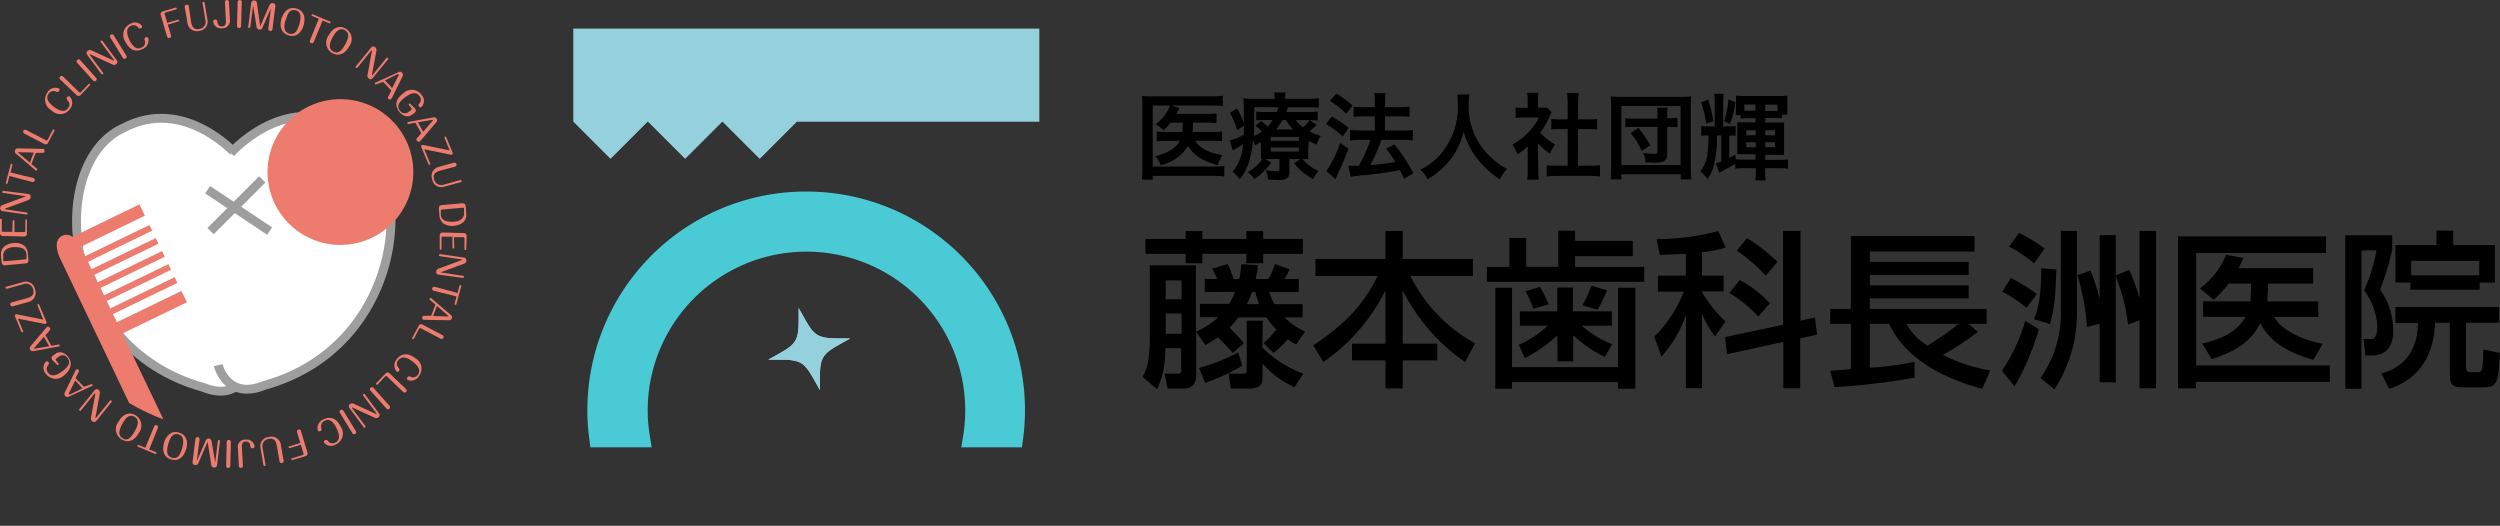
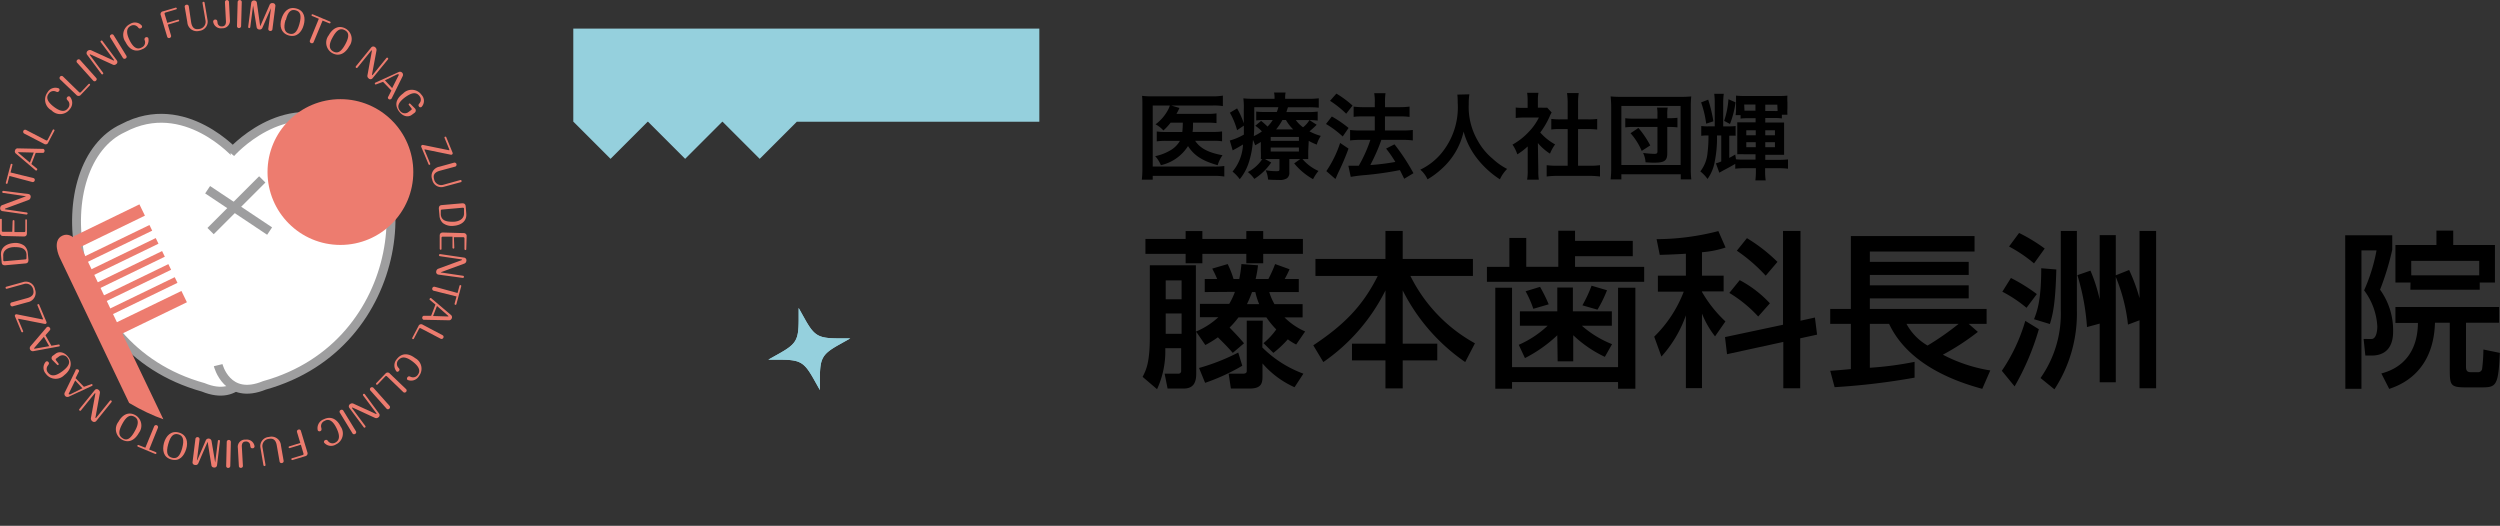
<svg xmlns="http://www.w3.org/2000/svg" viewBox="0 0 346.42 72.86">
  <rect x="0" y="0" width="346.42" height="72.86" fill="#333333" stroke="none" />
  <defs>
    <style>.cls-1,.cls-5,.cls-6{fill:none;}.cls-2{fill:#fff;stroke:#9e9e9f;stroke-width:1.23px;}.cls-2,.cls-5,.cls-6{stroke-miterlimit:10;}.cls-3{fill:#ed7c6f;}.cls-4{clip-path:url(#clip-path);}.cls-5,.cls-6{stroke:#ed7c6f;}.cls-5{stroke-width:1.74px;}.cls-6{stroke-width:0.87px;}.cls-7{fill:#95d0dd;}.cls-8{fill:#49cad4;}</style>
    <clipPath id="clip-path" transform="translate(-513.39 -365.62)">
      <path class="cls-1" d="M572.82,398a27.39,27.39,0,1,1-27.39-27.39A27.39,27.39,0,0,1,572.82,398Z" />
    </clipPath>
  </defs>
  <g id="レイヤー_1" data-name="レイヤー 1">
    <path class="cls-2" d="M546.22,387.11s-7.22-8.28-15.76-3.74c-10.55,4.81-9.08,30.31,11.08,35.92,5.21,2.14,6.41-2.81,6.41-2.81" transform="translate(-513.39 -365.62)" />
    <path class="cls-2" d="M545.36,386.84s7.21-8.27,15.75-3.74c10.55,4.81,9.08,30.31-11.08,35.92-5.21,2.14-6.41-2.8-6.41-2.8" transform="translate(-513.39 -365.62)" />
    <path class="cls-3" d="M538.05,368.35a.13.13,0,0,1,.16.08.12.12,0,0,1-.09.16l-1.48.44.45,1.5a.28.28,0,0,1-.19.35.26.26,0,0,1-.35-.19l-.88-2.95a.39.39,0,0,1,.31-.55l1.74-.51a.13.13,0,0,1,.16.08.12.12,0,0,1-.09.16l-1.49.44a.15.15,0,0,0-.1.19l.37,1.24Z" transform="translate(-513.39 -365.62)" />
    <path class="cls-3" d="M539.88,368.73c.15.84.58,1,1.08.91a1,1,0,0,0,.9-1.21l-.41-2.39a.15.15,0,0,1,.12-.17.15.15,0,0,1,.17.12l.4,2.36A1.29,1.29,0,0,1,541,369.9a1.32,1.32,0,0,1-1.65-1.2l-.36-2.1a.26.26,0,0,1,.23-.32.26.26,0,0,1,.33.22Z" transform="translate(-513.39 -365.62)" />
    <path class="cls-3" d="M545.25,368.38a1.05,1.05,0,0,1-1.1,1.16,1.08,1.08,0,0,1-1.22-.91.28.28,0,0,1,.28-.3c.27,0,.29.17.32.4a.56.56,0,0,0,.62.55c.42,0,.57-.33.55-.71l-.14-2.66a.28.28,0,1,1,.56,0Z" transform="translate(-513.39 -365.62)" />
    <path class="cls-3" d="M546.8,369.24a.28.28,0,0,1-.29.27.27.27,0,0,1-.28-.29l.09-3.31a.28.28,0,0,1,.29-.28.27.27,0,0,1,.28.29Z" transform="translate(-513.39 -365.62)" />
    <path class="cls-3" d="M549.43,369.16c0,.06,0,.08,0,.08s0,0,.06-.07l1.26-2.88a.39.39,0,0,1,.43-.24.37.37,0,0,1,.37.4l-.41,3.22a.27.27,0,0,1-.32.24.27.27,0,0,1-.25-.31l.37-2.87a0,0,0,0,0,0-.05s0,0,0,.06l-1.2,2.75a.4.4,0,0,1-.43.22.39.39,0,0,1-.36-.33l-.49-3s0,0,0,0,0,0,0,0l-.39,3a.15.15,0,0,1-.16.13.15.15,0,0,1-.13-.17l.43-3.35a.37.37,0,0,1,.44-.3.36.36,0,0,1,.34.34Z" transform="translate(-513.39 -365.62)" />
    <path class="cls-3" d="M555.47,369.1c-.27,1-1,1.75-2.08,1.43s-1.3-1.33-1-2.3.95-1.74,2.08-1.43S555.74,368.16,555.47,369.1Zm-2.52-.7c-.32,1.13-.11,1.71.51,1.88s1.08-.11,1.42-1.34.1-1.72-.51-1.89S553.29,367.17,553,368.4Z" transform="translate(-513.39 -365.62)" />
    <path class="cls-3" d="M556.86,371.44a.26.26,0,0,1-.36.15.27.27,0,0,1-.16-.37l1.23-3-.93-.38a.13.13,0,0,1-.07-.17.13.13,0,0,1,.17-.06l2.38,1a.15.15,0,0,1,.07.17.14.14,0,0,1-.17.07l-.93-.38Z" transform="translate(-513.39 -365.62)" />
    <path class="cls-3" d="M561.77,372.05c-.49.9-1.33,1.48-2.34.93a1.67,1.67,0,0,1-.49-2.47c.49-.88,1.32-1.49,2.34-.93A1.66,1.66,0,0,1,561.77,372.05Zm-2.29-1.25c-.57,1-.49,1.64.08,1.95s1.07.13,1.68-1,.48-1.65-.08-1.95S560.08,369.69,559.48,370.8Z" transform="translate(-513.39 -365.62)" />
    <path class="cls-3" d="M565,376.48a.36.36,0,0,1-.53,0,.42.42,0,0,1-.16-.44l.61-3.35c0-.05,0-.07,0-.08s0,0-.07,0L562.92,375a.14.14,0,0,1-.2,0,.15.15,0,0,1,0-.21l2.13-2.62a.38.38,0,0,1,.53,0,.46.46,0,0,1,.18.44l-.62,3.33c0,.06,0,.08,0,.09s.05,0,.07,0l1.93-2.38a.14.14,0,0,1,.2,0,.15.15,0,0,1,0,.21Z" transform="translate(-513.39 -365.62)" />
    <path class="cls-3" d="M565.54,377.3a.16.16,0,0,1-.17,0,.15.15,0,0,1,0-.21l0,0,3.27-1.49a.42.42,0,0,1,.55.57l-1.52,3.07a.25.25,0,0,1-.05.07.29.29,0,0,1-.42,0,.23.23,0,0,1,0-.31l.42-.84-1.15-1.2Zm1.19-.55,1,1.08.88-1.74c.06-.1.06-.14,0-.17s-.1,0-.18,0Z" transform="translate(-513.39 -365.62)" />
    <path class="cls-3" d="M570.88,380.64a.4.4,0,0,1-.07.63l-.38.28c-.39.29-1.14.32-1.76-.51-.72-1-.26-1.85.58-2.47a1.66,1.66,0,0,1,2.55.19,1.22,1.22,0,0,1,0,1.68.25.25,0,0,1-.36-.07c-.14-.2,0-.33.08-.44a.77.77,0,0,0,0-1c-.58-.78-1.44-.22-2,.17-.93.7-1.15,1.27-.73,1.83a.82.82,0,0,0,1.18.23l.43-.32a.16.16,0,0,0,0-.21l-.34-.45a.12.12,0,0,1,0-.18.12.12,0,0,1,.18,0Z" transform="translate(-513.39 -365.62)" />
-     <path class="cls-3" d="M570,382.8a.13.13,0,0,1-.15-.07.15.15,0,0,1,.06-.2h0l3.54-.65a.4.4,0,0,1,.44.2.41.41,0,0,1-.05.49l-2.22,2.6a.27.27,0,0,1-.07.06.29.29,0,0,1-.4-.13.24.24,0,0,1,0-.31l.62-.71-.82-1.45Zm1.29-.23.74,1.3,1.27-1.47c.08-.09.1-.13.08-.16s-.09,0-.18,0Z" transform="translate(-513.39 -365.62)" />
    <path class="cls-3" d="M573,388.29a.12.12,0,0,1-.06.16.12.12,0,0,1-.17-.07l-1-2.38a.22.22,0,0,1,.11-.29.3.3,0,0,1,.16,0l3.52.72a.13.13,0,0,0,.09,0s0-.09,0-.1l-.66-1.6a.13.13,0,0,1,.07-.17.14.14,0,0,1,.17.08l.87,2.13a.21.21,0,0,1-.11.28.31.31,0,0,1-.17,0l-3.51-.72a.13.13,0,0,0-.08,0,.07.07,0,0,0,0,.1Z" transform="translate(-513.39 -365.62)" />
    <path class="cls-3" d="M574.34,389.28c-.83.23-.94.68-.8,1.16a1,1,0,0,0,1.29.78l2.34-.65a.14.14,0,0,1,.18.11.15.15,0,0,1-.1.18l-2.32.63a1.27,1.27,0,0,1-1.65-1,1.31,1.31,0,0,1,1-1.77l2.06-.57a.29.29,0,0,1,.15.55Z" transform="translate(-513.39 -365.62)" />
    <path class="cls-3" d="M578,395.22c.1,1.11-.79,1.61-1.72,1.69a2.08,2.08,0,0,1-1.51-.37,1.51,1.51,0,0,1-.48-1l-.09-1c0-.31.1-.47.39-.5l2.86-.25c.29,0,.44.12.47.42Zm-.31-.69a.15.15,0,0,0-.16-.13l-2.92.26a.15.15,0,0,0-.14.15l0,.54c.08.88.85,1,1.67,1s1.62-.38,1.55-1.26Z" transform="translate(-513.39 -365.62)" />
    <path class="cls-3" d="M576.34,399.94a.12.12,0,0,1-.12.13.13.13,0,0,1-.13-.14l0-1.52-1.36,0a.17.17,0,0,0-.16.14l0,1.55a.12.12,0,0,1-.12.13.14.14,0,0,1-.13-.13l0-1.81c0-.31.16-.45.45-.45l2.86.08a.4.4,0,0,1,.42.47l-.05,1.75a.12.12,0,0,1-.12.13.14.14,0,0,1-.13-.14l0-1.49a.15.15,0,0,0-.14-.15l-1.32,0Z" transform="translate(-513.39 -365.62)" />
    <path class="cls-3" d="M574.12,403.67a.36.36,0,0,1-.28-.45.44.44,0,0,1,.3-.37l3.19-1.17s.07,0,.07-.06,0-.05,0-.05l-3.05-.45a.15.15,0,0,1-.13-.17.15.15,0,0,1,.17-.12l3.34.49a.38.38,0,0,1,.28.46.43.43,0,0,1-.29.37l-3.18,1.17a.11.11,0,0,0-.07.06s0,0,.06,0l3,.45a.15.15,0,0,1,0,.3Z" transform="translate(-513.39 -365.62)" />
    <path class="cls-3" d="M573.49,405.91a.27.27,0,0,1-.2-.34.28.28,0,0,1,.35-.21l3.15.86.27-1a.12.12,0,0,1,.15-.09.12.12,0,0,1,.09.16l-.67,2.48a.14.14,0,0,1-.16.09.14.14,0,0,1-.09-.16l.27-1Z" transform="translate(-513.39 -365.62)" />
    <path class="cls-3" d="M572.94,407.17a.13.13,0,0,1,0-.16.14.14,0,0,1,.19-.08l0,0,2.74,2.33a.39.39,0,0,1,.12.47.4.4,0,0,1-.41.27l-3.41-.07a.19.19,0,0,1-.1,0,.3.3,0,0,1-.15-.39.24.24,0,0,1,.27-.16l.94,0,.6-1.55Zm1,.85-.54,1.39,1.94.06c.12,0,.16,0,.18,0s0-.09-.11-.16Z" transform="translate(-513.39 -365.62)" />
    <path class="cls-3" d="M571.67,411.1a.15.15,0,0,0-.2.06l-.73,1.39a.12.12,0,0,1-.17.05.12.12,0,0,1-.05-.17l.85-1.61a.39.39,0,0,1,.59-.21l2.74,1.45a.26.26,0,0,1,.12.37.27.27,0,0,1-.38.12Z" transform="translate(-513.39 -365.62)" />
    <path class="cls-3" d="M568.37,417.13a1.31,1.31,0,0,1,0-1.74c.59-.78,1.49-.95,2.54-.15a1.66,1.66,0,0,1,.53,2.5,1.25,1.25,0,0,1-1.58.52.26.26,0,0,1,0-.37c.14-.18.28-.12.43-.06a.79.79,0,0,0,1-.28c.38-.51.23-1.1-.72-1.83-1.22-.93-1.71-.5-2-.18a.79.79,0,0,0,.07,1.08c.08.1.2.24,0,.43A.28.28,0,0,1,568.37,417.13Z" transform="translate(-513.39 -365.62)" />
    <path class="cls-3" d="M567,417.76a.17.17,0,0,0-.21,0l-1.08,1.14a.13.13,0,0,1-.18,0,.14.14,0,0,1,0-.19l1.26-1.31a.39.39,0,0,1,.63,0l2.23,2.13a.27.27,0,0,1,0,.4.27.27,0,0,1-.4,0Z" transform="translate(-513.39 -365.62)" />
    <path class="cls-3" d="M564.72,419.74a.28.28,0,0,1,.43-.37l2.2,2.47a.28.28,0,0,1,0,.4.26.26,0,0,1-.4,0Z" transform="translate(-513.39 -365.62)" />
    <path class="cls-3" d="M561.79,422.13a.36.36,0,0,1,.12-.52.43.43,0,0,1,.47-.05l3.1,1.42s.06,0,.08,0,0-.05,0-.07l-1.84-2.47a.16.16,0,0,1,0-.21.15.15,0,0,1,.21,0l2,2.71a.37.37,0,0,1-.12.52.44.44,0,0,1-.47.06l-3.08-1.42s-.08,0-.09,0,0,.05,0,.07l1.83,2.46a.15.15,0,0,1,0,.21.14.14,0,0,1-.2,0Z" transform="translate(-513.39 -365.62)" />
    <path class="cls-3" d="M560.49,422.82a.26.26,0,0,1,.09-.38.27.27,0,0,1,.39.09l1.73,2.83a.26.26,0,0,1-.09.38.26.26,0,0,1-.39-.09Z" transform="translate(-513.39 -365.62)" />
    <path class="cls-3" d="M557.42,425.25a1.31,1.31,0,0,1,.83-1.53c.87-.43,1.76-.18,2.34,1a1.67,1.67,0,0,1-.64,2.48,1.25,1.25,0,0,1-1.65-.25.26.26,0,0,1,.14-.34c.21-.1.31,0,.41.14a.78.78,0,0,0,1,.2c.57-.29.71-.89.17-2-.68-1.38-1.3-1.21-1.67-1a.78.78,0,0,0-.42,1c0,.13.07.31-.15.41A.27.27,0,0,1,557.42,425.25Z" transform="translate(-513.39 -365.62)" />
    <path class="cls-3" d="M553.55,427.71a.13.13,0,0,1-.16-.08.12.12,0,0,1,.09-.16L555,427l-.45-1.5a.27.27,0,0,1,.19-.35.26.26,0,0,1,.35.19l.89,2.95a.4.4,0,0,1-.31.55l-1.74.52a.12.12,0,0,1-.16-.08.12.12,0,0,1,.08-.16l1.5-.45a.15.15,0,0,0,.1-.18l-.37-1.25Z" transform="translate(-513.39 -365.62)" />
    <path class="cls-3" d="M551.74,427.34c-.14-.85-.58-1-1.07-.91a1,1,0,0,0-.9,1.21l.41,2.39a.14.14,0,0,1-.12.17.17.17,0,0,1-.17-.12l-.4-2.36a1.27,1.27,0,0,1,1.17-1.55,1.31,1.31,0,0,1,1.66,1.18l.37,2.11a.27.27,0,0,1-.23.32.26.26,0,0,1-.33-.22Z" transform="translate(-513.39 -365.62)" />
    <path class="cls-3" d="M546.35,427.7a1,1,0,0,1,1.09-1.16,1.08,1.08,0,0,1,1.22.9.27.27,0,0,1-.28.3c-.27,0-.28-.17-.32-.39a.56.56,0,0,0-.62-.55c-.42,0-.56.33-.54.71l.15,2.65a.27.27,0,0,1-.27.29.26.26,0,0,1-.29-.26Z" transform="translate(-513.39 -365.62)" />
    <path class="cls-3" d="M544.81,426.86a.28.28,0,0,1,.29-.28.28.28,0,0,1,.28.29l-.08,3.31a.28.28,0,0,1-.29.28.27.27,0,0,1-.28-.29Z" transform="translate(-513.39 -365.62)" />
    <path class="cls-3" d="M542.18,426.94c0-.06,0-.08,0-.08s0,0-.06.07l-1.25,2.89a.38.38,0,0,1-.43.23c-.24,0-.39-.18-.37-.39l.4-3.22a.28.28,0,0,1,.31-.25.28.28,0,0,1,.26.32l-.36,2.86s0,.05,0,.05,0,0,.05-.05l1.19-2.76a.42.42,0,0,1,.78.11l.51,3s0,0,0,0a0,0,0,0,0,0,0l.37-3a.14.14,0,0,1,.16-.13.14.14,0,0,1,.13.16l-.41,3.36a.36.36,0,0,1-.44.29.35.35,0,0,1-.34-.33Z" transform="translate(-513.39 -365.62)" />
    <path class="cls-3" d="M536.11,427c.28-1,1-1.75,2.08-1.44s1.3,1.33,1,2.29-.94,1.75-2.06,1.44S535.86,428,536.11,427Zm2.53.69c.31-1.13.1-1.71-.52-1.88s-1.08.12-1.42,1.35-.09,1.72.53,1.89S538.3,428.94,538.64,427.71Z" transform="translate(-513.39 -365.62)" />
    <path class="cls-3" d="M534.75,424.7a.28.28,0,0,1,.52.21l-1.21,3,.93.37a.13.13,0,0,1,.07.17.13.13,0,0,1-.17.07l-2.38-1a.13.13,0,0,1-.08-.16.13.13,0,0,1,.17-.07l.93.37Z" transform="translate(-513.39 -365.62)" />
    <path class="cls-3" d="M529.8,424.07c.49-.9,1.33-1.48,2.34-.93a1.67,1.67,0,0,1,.49,2.47c-.49.89-1.32,1.49-2.34.93A1.66,1.66,0,0,1,529.8,424.07Zm2.29,1.25c.57-1,.49-1.64-.07-1.95s-1.08-.13-1.69,1-.48,1.65.08,2S531.49,426.44,532.09,425.32Z" transform="translate(-513.39 -365.62)" />
    <path class="cls-3" d="M526.53,419.66a.36.36,0,0,1,.53,0,.43.43,0,0,1,.17.44l-.61,3.36s0,.07,0,.08,0,0,.07,0l1.94-2.4a.14.14,0,0,1,.2,0,.15.15,0,0,1,0,.21l-2.12,2.63a.39.39,0,0,1-.54,0,.45.45,0,0,1-.18-.44l.61-3.34c0-.06,0-.08,0-.09s0,0-.07,0l-1.93,2.39a.14.14,0,0,1-.2,0,.15.15,0,0,1,0-.21Z" transform="translate(-513.39 -365.62)" />
    <path class="cls-3" d="M526,418.87a.14.14,0,0,1,.17,0,.15.15,0,0,1,0,.21l0,0-3.26,1.51a.42.42,0,0,1-.55-.57l1.5-3.07a.21.21,0,0,1,0-.08.3.3,0,0,1,.42,0,.23.23,0,0,1,0,.31l-.42.84,1.16,1.2Zm-1.19.55-1-1.08-.86,1.75c-.06.1-.07.14,0,.17s.09,0,.18,0Z" transform="translate(-513.39 -365.62)" />
    <path class="cls-3" d="M520.67,415.53a.39.39,0,0,1,.06-.63l.38-.28c.39-.29,1.13-.33,1.76.5s.27,1.84-.56,2.47a1.67,1.67,0,0,1-2.56-.17,1.24,1.24,0,0,1,0-1.69.26.26,0,0,1,.36.07c.15.2,0,.33-.07.45a.77.77,0,0,0,0,1c.59.77,1.45.21,2-.19.93-.7,1.14-1.27.72-1.83a.82.82,0,0,0-1.18-.22l-.43.32a.16.16,0,0,0,0,.21l.34.45a.13.13,0,0,1,0,.18.12.12,0,0,1-.18,0Z" transform="translate(-513.39 -365.62)" />
    <path class="cls-3" d="M521.5,413.36a.13.13,0,0,1,.15.07.15.15,0,0,1-.06.2h-.05l-3.53.65a.42.42,0,0,1-.39-.69l2.22-2.6a.17.17,0,0,1,.07-.06.28.28,0,0,1,.39.13.23.23,0,0,1,0,.31l-.61.71.82,1.45Zm-1.29.23-.74-1.3-1.27,1.47c-.08.09-.1.13-.08.16s.09,0,.18,0Z" transform="translate(-513.39 -365.62)" />
    <path class="cls-3" d="M518.58,407.93a.12.12,0,0,1,.07-.16.13.13,0,0,1,.17.07l1,2.37a.21.21,0,0,1-.1.29.3.3,0,0,1-.16,0L516,409.8h-.08c-.06,0,0,.08,0,.1l.67,1.59a.13.13,0,0,1-.07.17.14.14,0,0,1-.17-.07l-.88-2.12a.21.21,0,0,1,.11-.29.31.31,0,0,1,.17,0l3.51.7s.06,0,.08,0a.07.07,0,0,0,0-.1Z" transform="translate(-513.39 -365.62)" />
    <path class="cls-3" d="M517.19,406.92c.82-.23.93-.68.8-1.17a1,1,0,0,0-1.3-.77l-2.34.65a.13.13,0,0,1-.18-.1.14.14,0,0,1,.1-.18l2.31-.64a1.28,1.28,0,0,1,1.66,1,1.32,1.32,0,0,1-1,1.78l-2.07.57a.26.26,0,0,1-.34-.19.26.26,0,0,1,.19-.35Z" transform="translate(-513.39 -365.62)" />
    <path class="cls-3" d="M513.53,401c-.1-1.1.78-1.61,1.72-1.7a2.09,2.09,0,0,1,1.51.37,1.51,1.51,0,0,1,.48,1l.09.95c0,.31-.1.47-.39.5l-2.85.26c-.29,0-.45-.11-.47-.42Zm.31.69a.15.15,0,0,0,.16.13l2.93-.26a.16.16,0,0,0,.13-.16l0-.54c-.08-.88-.85-1-1.67-1s-1.63.39-1.55,1.27Z" transform="translate(-513.39 -365.62)" />
    <path class="cls-3" d="M515.14,396.25a.13.13,0,0,1,.13-.13.12.12,0,0,1,.12.13l0,1.53,1.36,0a.15.15,0,0,0,.15-.14l0-1.55A.13.13,0,0,1,517,396a.14.14,0,0,1,.12.14l0,1.8c0,.31-.15.45-.44.45l-2.87-.07a.4.4,0,0,1-.42-.47l0-1.75a.13.13,0,1,1,.25,0l0,1.49a.14.14,0,0,0,.14.15l1.31,0Z" transform="translate(-513.39 -365.62)" />
    <path class="cls-3" d="M517.35,392.51a.36.36,0,0,1,.28.45.44.44,0,0,1-.29.37l-3.19,1.18s-.07,0-.07.06a0,0,0,0,0,0,.05l3,.44a.14.14,0,0,1,.13.16.15.15,0,0,1-.17.13l-3.34-.48a.38.38,0,0,1-.28-.46.44.44,0,0,1,.28-.37l3.18-1.18s.07,0,.07-.06,0,0-.06,0l-3-.44a.15.15,0,1,1,0-.29Z" transform="translate(-513.39 -365.62)" />
    <path class="cls-3" d="M518,390.29a.26.26,0,0,1,.2.34.28.28,0,0,1-.34.21l-3.16-.84-.26,1a.12.12,0,0,1-.15.09.12.12,0,0,1-.09-.16l.66-2.48a.13.13,0,1,1,.24.07l-.25,1Z" transform="translate(-513.39 -365.62)" />
    <path class="cls-3" d="M518.53,389a.14.14,0,0,1,0,.16.14.14,0,0,1-.19.08l0,0-2.74-2.33a.38.38,0,0,1-.12-.46.36.36,0,0,1,.4-.27l3.42.07h.09a.29.29,0,0,1,.15.39.22.22,0,0,1-.27.16l-.93,0-.6,1.55Zm-1-.85.54-1.39-2-.05c-.12,0-.16,0-.17,0s0,.08.1.15Z" transform="translate(-513.39 -365.62)" />
    <path class="cls-3" d="M519.78,385.07a.15.15,0,0,0,.2-.06l.72-1.39a.12.12,0,0,1,.17-.05.13.13,0,0,1,.06.17l-.85,1.61a.38.38,0,0,1-.59.2l-2.74-1.42a.29.29,0,0,1-.12-.38.27.27,0,0,1,.38-.12Z" transform="translate(-513.39 -365.62)" />
    <path class="cls-3" d="M523.06,379a1.31,1.31,0,0,1,0,1.75,1.64,1.64,0,0,1-2.53.16,1.68,1.68,0,0,1-.55-2.5,1.25,1.25,0,0,1,1.58-.53.26.26,0,0,1,0,.37c-.14.18-.28.12-.42.06a.79.79,0,0,0-1,.29c-.39.51-.23,1.1.73,1.83,1.22.92,1.71.49,1.95.17a.77.77,0,0,0-.07-1.08c-.08-.1-.2-.24-.05-.43A.27.27,0,0,1,523.06,379Z" transform="translate(-513.39 -365.62)" />
    <path class="cls-3" d="M524.37,378.41a.17.17,0,0,0,.21,0l1.08-1.14a.12.12,0,1,1,.18.17l-1.25,1.32a.4.4,0,0,1-.63,0l-2.23-2.13a.28.28,0,0,1,.39-.41Z" transform="translate(-513.39 -365.62)" />
    <path class="cls-3" d="M526.7,376.4a.26.26,0,0,1,0,.39.26.26,0,0,1-.4,0l-2.21-2.46a.27.27,0,0,1,0-.4.26.26,0,0,1,.4,0Z" transform="translate(-513.39 -365.62)" />
    <path class="cls-3" d="M529.59,374a.36.36,0,0,1-.12.52.4.4,0,0,1-.46.05l-3.09-1.41s-.07,0-.09,0,0,.05,0,.07l1.84,2.47a.14.14,0,0,1-.23.17l-2-2.69a.4.4,0,0,1,.12-.53.46.46,0,0,1,.47-.06l3.07,1.41c.06,0,.08,0,.09,0s0-.05,0-.07l-1.83-2.45a.14.14,0,0,1,0-.2.14.14,0,0,1,.21,0Z" transform="translate(-513.39 -365.62)" />
    <path class="cls-3" d="M530.89,373.33a.27.27,0,0,1-.09.39.27.27,0,0,1-.39-.09l-1.74-2.82a.26.26,0,0,1,.09-.38.26.26,0,0,1,.39.08Z" transform="translate(-513.39 -365.62)" />
    <path class="cls-3" d="M533.94,370.89a1.31,1.31,0,0,1-.82,1.54c-.87.43-1.75.19-2.34-1a1.67,1.67,0,0,1,.62-2.48,1.24,1.24,0,0,1,1.65.24.25.25,0,0,1-.13.34c-.21.1-.31,0-.41-.13a.79.79,0,0,0-1-.2c-.57.29-.7.89-.16,2,.68,1.37,1.31,1.2,1.67,1a.77.77,0,0,0,.42-1,.31.31,0,0,1,.14-.41A.29.29,0,0,1,533.94,370.89Z" transform="translate(-513.39 -365.62)" />
    <circle class="cls-3" cx="47.17" cy="23.84" r="10.1" />
    <line class="cls-2" x1="28.77" y1="26.29" x2="37.36" y2="32.02" />
    <line class="cls-2" x1="36.34" y1="24.86" x2="29.18" y2="32.02" />
    <g class="cls-4">
      <path class="cls-3" d="M539.41,438.48l-17.76-37.2s-1.11-2.3.37-3,2.59,1.58,2.59,1.58L542.38,437" transform="translate(-513.39 -365.62)" />
      <line class="cls-5" x1="10.5" y1="33.57" x2="19.7" y2="29.1" />
      <line class="cls-6" x1="11.69" y1="36.03" x2="20.9" y2="31.57" />
      <line class="cls-6" x1="12.57" y1="37.84" x2="21.77" y2="33.38" />
      <line class="cls-6" x1="13.44" y1="39.65" x2="22.65" y2="35.18" />
      <line class="cls-6" x1="14.32" y1="41.45" x2="23.52" y2="36.99" />
      <line class="cls-6" x1="15.2" y1="43.26" x2="24.4" y2="38.8" />
      <line class="cls-5" x1="16.31" y1="45.56" x2="25.52" y2="41.1" />
    </g>
    <path d="M680.33,406.09v-1.81h1.72c-.28-.67-.37-.83-.68-1.44l2.14-.63a14.18,14.18,0,0,1,.81,2.07h.79a15.66,15.66,0,0,0,.3-2.07l2.3.17a14.9,14.9,0,0,1-.33,1.9h1.77a17.52,17.52,0,0,0,.93-2.07l2,.72a14.07,14.07,0,0,1-.67,1.35h1.95v1.81h-4.09a7.79,7.79,0,0,0,.72,1.67h3.9v1.84h-2.51a9.35,9.35,0,0,0,2.86,1.95L693,413.36a7.55,7.55,0,0,1-1.16-.72,14.82,14.82,0,0,1-2,1.88l-1.37-1.35a9.73,9.73,0,0,0,1.77-1.9,11.84,11.84,0,0,1-1.37-1.67H685a12,12,0,0,1-1.23,1.41c.7.72,1.39,1.44,2,2.18l-1.56,1.33c-.34-.4-.81-.93-2.06-2.16a14.84,14.84,0,0,1-1.74,1.07l-1.26-1.84v5.81c0,1.23-.39,2.06-1.74,2.06h-2.23l-.41-2.06h1.88a.37.37,0,0,0,.41-.42v-3.11h-2.2a12.55,12.55,0,0,1-1.14,5.68l-2-1.71c.51-1,1-2,1-5.6v-9.86h6.38v9.19a10.46,10.46,0,0,0,3.12-2h-2.56v-1.84h4.06a9.4,9.4,0,0,0,.79-1.67Zm-2.65-8.45H680v1.09h6.09v-1.09h2.34v1.09h5.5v2.07h-5.5v1.3h-2.34v-1.3H680v1.3h-2.32v-1.3h-5.57v-2.07h5.57Zm-2.76,6.83v2.62h2.2v-2.62Zm0,4.59v2.81h2.2v-2.81Zm10.61,7.24a28,28,0,0,1-5.15,2.37l-.84-2.06a28.76,28.76,0,0,0,5.43-2.14Zm2.78-2.53A15.76,15.76,0,0,0,694,417.4l-1.23,1.88a12.83,12.83,0,0,1-4.44-3.3v1.83c0,.91-.16,1.65-1.78,1.65h-2.6l-.31-2.06h2c.25,0,.51-.07.51-.35v-7h2.22Zm-1.43-7.68a16,16,0,0,1-.7,1.67h1.69a9.33,9.33,0,0,1-.53-1.67Z" transform="translate(-513.39 -365.62)" />
    <path d="M695.67,401.5h9.7v-3.88h2.39v3.88h9.73v2.36h-8.66a21.58,21.58,0,0,0,8.94,9.33l-1.35,2.6a26.53,26.53,0,0,1-8.66-9.93v7.38h4.79v2.32h-4.79v3.88h-2.39v-3.88h-4.64v-2.32h4.64v-7.38a26.25,26.25,0,0,1-8.61,9.93l-1.39-2.32c4.25-2.83,6.84-5.43,8.93-9.61h-8.63Z" transform="translate(-513.39 -365.62)" />
    <path d="M722.54,398.59h2.34v4h4.44v-5h2.32V399h8v2.12h-8v1.48h9.58v2.07H719.43v-2.07h3.11Zm-1.95,20.9v-14h2.32v11H737.6v-11H740v14H737.6v-.93H722.91v.93Zm8.59-7.41a19.31,19.31,0,0,1-4.48,3.16l-.86-1.84a14.06,14.06,0,0,0,4-2.64H724v-2h5.18v-3.3h2.16v3.3h5.4v2h-4.15a14.34,14.34,0,0,0,4.18,2.55l-1,1.76a16.72,16.72,0,0,1-4.38-3v3.62h-2.16Zm-2.39-6.71a21,21,0,0,1,1.2,2.42l-2.13.62a15,15,0,0,0-1.07-2.43Zm9.28.47a17.23,17.23,0,0,1-1.32,2.69l-2.09-.6a18.72,18.72,0,0,0,1.27-2.72Z" transform="translate(-513.39 -365.62)" />
    <path d="M747,400.78c-2.28.13-2.84.13-3.62.16l-.44-2.18a34.43,34.43,0,0,0,8.56-1.12l1,2.28a13.9,13.9,0,0,1-3.27.65v3.25h3V406h-3v.07a17.53,17.53,0,0,0,3.25,4.09l-1.44,2.07a12.6,12.6,0,0,1-1.81-3.16v10.33H747V409.32a16.91,16.91,0,0,1-3.39,5.71l-1-2.76a17.41,17.41,0,0,0,4.09-6.23h-3.58v-2.22H747Zm13.46,9.84v-13h2.42v12.44l2-.44.3,2.37-2.34.51v6.92H760.5V413l-7.8,1.7-.28-2.37Zm-6-6.18a15.75,15.75,0,0,1,4.18,3.21l-1.62,1.83a18,18,0,0,0-4-3.27Zm1-5.82a22.82,22.82,0,0,1,4.23,3.29l-1.63,1.91a22.61,22.61,0,0,0-4-3.46Z" transform="translate(-513.39 -365.62)" />
    <path d="M767,417c.19,0,2.44-.19,2.86-.24v-6.26H767v-2.07h2.86v-10.1H787v2.14H772.49v1.44h13.7v1.81h-13.7v1.44h13.7v1.81h-13.7v1.46h16.18v2.07h-2.48l1.27,1.11a33.62,33.62,0,0,1-4.85,3.16,21.38,21.38,0,0,0,6.57,2.18l-1.11,2.55c-3.7-1-10.24-3.32-12.91-9h-2.67v6.08a46.52,46.52,0,0,0,6.2-.82v2.19a94.78,94.78,0,0,1-11.08,1.32Zm10.57-6.5a7.65,7.65,0,0,0,2.92,3,38.11,38.11,0,0,0,4.3-3Z" transform="translate(-513.39 -365.62)" />
    <path d="M795.91,411.24a35.64,35.64,0,0,1-3.36,7.92L790.78,417a24.37,24.37,0,0,0,3.25-6.92Zm-3.87-7.1a23.73,23.73,0,0,1,3.59,2.23l-1.43,1.9a18.36,18.36,0,0,0-3.35-2.23Zm1.13-6.24a23.23,23.23,0,0,1,3.55,2.16l-1.48,2.06a19.35,19.35,0,0,0-3.46-2.34Zm5.16,5.06c-.12,4.78-.49,6.24-.89,7.56l-2.2-.67c.46-1.16,1-2.69,1-7.06Zm.62-5.34h2.23v11a19.23,19.23,0,0,1-3.11,10.95L796.14,418a15.46,15.46,0,0,0,2.81-9.38Zm5.39,12.84-1.76.48a31.59,31.59,0,0,0-1.33-7.19l1.81-.63a22.19,22.19,0,0,1,1.28,4V398.2h2.23v5.57l1.85-.74a24.84,24.84,0,0,1,1.44,3.9v-9.31h2.3v21.8h-2.3V410l-1.6.6a23.92,23.92,0,0,0-1.69-6.61v14.6h-2.23Z" transform="translate(-513.39 -365.62)" />
-     <path d="M815.19,398.38h20.52v2.3h-18v15.58h18.52v2.27H817.67v.91h-2.48Zm10.07,9a1.77,1.77,0,0,0,0-.39l.07-2.07H822.2a14.7,14.7,0,0,1-2.09,2.25l-1.88-1.6a10.5,10.5,0,0,0,3.62-4.64l2.41.42a12.64,12.64,0,0,1-.7,1.43h10.36v2.14H827.7l-.12,2.14a2.31,2.31,0,0,1,0,.32h7.05v2.16h-6.1c.88,1.65,3.48,3.11,6.71,3.71l-1.28,2.23c-3.34-.93-6.06-2.43-7.36-5.1-1.18,2.39-3.11,3.83-6.73,5l-1.33-2.16c2.35-.51,4.79-1.51,6-3.69h-5.87v-2.16Z" transform="translate(-513.39 -365.62)" />
    <path d="M838.36,398.22h6.52v2a37.23,37.23,0,0,1-1.69,5.54,9.6,9.6,0,0,1,1.81,5.71c0,.75,0,3.42-3,3.42h-.85l-.24-2.3H842c.68,0,.81-1.16.81-1.74a9.12,9.12,0,0,0-1.83-5,24,24,0,0,0,1.72-5.53h-2.09v19.18h-2.23Zm21.33,12.12H855.1v6.06c0,.3,0,.79.6.79h1a.56.56,0,0,0,.63-.44,23.08,23.08,0,0,0,.18-2.7l2.28.47c-.21,4.62-.51,4.78-2.6,4.78H855.1c-2.19,0-2.25-.3-2.25-2.62v-6.34H850.8c-.21,7.06-5,8.7-6.34,9.17l-1.09-2.14c1-.28,5-1.34,5.07-7h-3.12v-2.21h14.37Zm-12.28-5.57h-2.09v-5.2H851v-2h2.33v2h5.78v5.2H857v1h-9.61Zm9.52-1v-2h-9.42v2Z" transform="translate(-513.39 -365.62)" />
    <polygon class="cls-7" points="144.02 3.96 79.44 3.96 79.44 16.87 79.46 16.87 84.6 22.01 89.74 16.87 89.8 16.87 94.94 22.01 100.08 16.87 100.13 16.87 105.27 22.01 110.41 16.87 144.02 16.87 144.02 3.96" />
    <path class="cls-7" d="M629.46,413c-2.5,1.4-2.92,2.13-2.94,5-1.4-2.5-2.13-2.92-5-2.94,2.49-1.4,2.92-2.13,2.94-5C625.87,412.52,626.6,412.94,629.46,413Z" transform="translate(-513.39 -365.62)" />
    <path class="cls-7" d="M627,419.67l-.84-1.5c-1.33-2.36-1.88-2.69-4.59-2.71h-1.72l1.5-.84c2.36-1.33,2.69-1.88,2.71-4.59V408.3l.84,1.5c1.32,2.36,1.88,2.69,4.59,2.71h1.72l-1.5.84c-2.36,1.32-2.69,1.88-2.71,4.59ZM623,414.62a3.84,3.84,0,0,1,3.11,1.84,3.85,3.85,0,0,1,1.84-3.12,3.84,3.84,0,0,1-3.12-1.83A3.83,3.83,0,0,1,623,414.62Z" transform="translate(-513.39 -365.62)" />
-     <path class="cls-7" d="M629.46,413c-2.5,1.4-2.92,2.13-2.94,5-1.4-2.5-2.13-2.92-5-2.94,2.49-1.4,2.92-2.13,2.94-5C625.87,412.52,626.6,412.94,629.46,413Z" transform="translate(-513.39 -365.62)" />
    <path class="cls-7" d="M627,419.67l-.84-1.5c-1.33-2.36-1.88-2.69-4.59-2.71h-1.72l1.5-.84c2.36-1.33,2.69-1.88,2.71-4.59V408.3l.84,1.5c1.32,2.36,1.88,2.69,4.59,2.71h1.72l-1.5.84c-2.36,1.32-2.69,1.88-2.71,4.59ZM623,414.62a3.84,3.84,0,0,1,3.11,1.84,3.85,3.85,0,0,1,1.84-3.12,3.84,3.84,0,0,1-3.12-1.83A3.83,3.83,0,0,1,623,414.62Z" transform="translate(-513.39 -365.62)" />
-     <path class="cls-8" d="M625.12,392.16a30.29,30.29,0,0,0-30.07,34.33l.15,1.12h8.5l-.25-1.5a22.31,22.31,0,0,1-.31-3.62,22,22,0,0,1,44,0,22.29,22.29,0,0,1-.3,3.62l-.25,1.5H655l.15-1.12a30.29,30.29,0,0,0-30.06-34.33Z" transform="translate(-513.39 -365.62)" />
    <path d="M675.6,382.62a8.49,8.49,0,0,1-1,1.08,3.86,3.86,0,0,0-1.09-.85,6,6,0,0,0,1.78-2.1,2.7,2.7,0,0,0,.2-.51h-2.37v8.46h8.48a8.78,8.78,0,0,0,1.44-.08v1.46a8.83,8.83,0,0,0-1.43-.09h-8.49v.53h-1.51a12.49,12.49,0,0,0,.08-1.51v-8.72c0-.56,0-1-.05-1.39a10.42,10.42,0,0,0,1.4.07h8.35a8.28,8.28,0,0,0,1.45-.1v1.45a7.92,7.92,0,0,0-1.41-.08h-5.75l1.15.34a1.2,1.2,0,0,0-.11.23c-.1.21-.1.21-.31.59h4.28a8,8,0,0,0,1.27-.07v1.35a9.77,9.77,0,0,0-1.26-.06h-2a1.52,1.52,0,0,1,0,.28c0,.38,0,.64-.06,1h2.85a8.12,8.12,0,0,0,1.24-.07v1.37a7.44,7.44,0,0,0-1.28-.07H679c.66,1,1.76,1.63,3.79,2a4.79,4.79,0,0,0-.67,1.38c-2.11-.59-3.27-1.34-4.11-2.65a6,6,0,0,1-3.76,2.65,4.11,4.11,0,0,0-.79-1.25,6.86,6.86,0,0,0,1.95-.72,3.6,3.6,0,0,0,1.48-1.4h-1.81a8.47,8.47,0,0,0-1.4.07v-1.37a9.78,9.78,0,0,0,1.43.07h2.11a12.71,12.71,0,0,0,.07-1.29Z" transform="translate(-513.39 -365.62)" />
    <path d="M694.67,386.53c0,.64,0,.82,0,1.13l-.8,0a6.26,6.26,0,0,0,2.22,1.65,5.63,5.63,0,0,0-.75,1.14,9.28,9.28,0,0,1-2.62-2.19l.85-.6h-1.52v1.85a.92.92,0,0,1-.34.82,1.82,1.82,0,0,1-1.14.22c-.47,0-.94,0-1.47-.05a3.47,3.47,0,0,0-.33-1.29,8.68,8.68,0,0,0,1.42.13c.43,0,.49,0,.49-.31v-1.37h-1.41a5.72,5.72,0,0,0-.59,0l.86.48a8.16,8.16,0,0,1-2.34,2.27,4.37,4.37,0,0,0-.9-.95,5.32,5.32,0,0,0,2-1.79h-.2a10.23,10.23,0,0,0,0-1.12v-1.26c-.25.16-.38.24-.79.46a6,6,0,0,0-.3-.74,12.5,12.5,0,0,1-.6,3.2,7,7,0,0,1-1.23,2.24,5.45,5.45,0,0,0-1-1.05,6.3,6.3,0,0,0,1.45-3.76c-.38.24-.88.52-1.18.68l-.25.14-.4-1.37a8,8,0,0,0,1.95-.82c0-.45,0-.64,0-1.24l-.94.63a10,10,0,0,0-1-2.42l1-.6a11.13,11.13,0,0,1,.93,2.07v-.46c0-.22,0-1,0-1.38a10.3,10.3,0,0,0-.06-1.62,14.11,14.11,0,0,0,1.6.06H690v-.09a3,3,0,0,0-.07-.78h1.6a4.19,4.19,0,0,0-.06.78v.09h3.08a11.09,11.09,0,0,0,1.58-.07v1.3a14,14,0,0,0-1.43-.06h-2.84l-.22.67h3a9.74,9.74,0,0,0,1.34-.07v1.25a8.54,8.54,0,0,0-1.28-.07h-1.75a4.55,4.55,0,0,0,1,1,3.6,3.6,0,0,0,.89-1l1,.65a13,13,0,0,1-1,.91,7.57,7.57,0,0,0,1.57.63,4.44,4.44,0,0,0-.56,1.21,9,9,0,0,1-1.11-.52Zm-7.48-4.21c0,.78,0,1.38-.06,2.16a6.44,6.44,0,0,0,1.12-.65,4.84,4.84,0,0,0-.92-.78l.81-.68a9.71,9.71,0,0,1,.89.79,4.89,4.89,0,0,0,.72-.91h-1.09a8.87,8.87,0,0,0-1.2.06v-1.23a9.84,9.84,0,0,0,1.25.06h1.6a4.79,4.79,0,0,0,.22-.67h-3.34Zm2.28,2.82h3.91v-.55h-3.91Zm0,1.48h3.91v-.56h-3.91Zm3.11-3.07a6.17,6.17,0,0,1-1-1.3h-.49a8,8,0,0,1-.87,1.3Z" transform="translate(-513.39 -365.62)" />
    <path d="M697.94,381.76a16.33,16.33,0,0,1,2.32,1.59l-.81,1.18a13.57,13.57,0,0,0-2.32-1.73Zm2.31,4.45a32.1,32.1,0,0,1-1.26,3c-.23.48-.23.48-.4.88a2,2,0,0,1-.16.33l-1.25-1.09a15.54,15.54,0,0,0,1.91-3.9Zm-1.68-7.62a13.66,13.66,0,0,1,2.24,1.66l-.88,1.13a13.64,13.64,0,0,0-2.24-1.79Zm1.66,10h.44c.21,0,.52,0,1,0a19.23,19.23,0,0,0,1.61-3.59h-1.4a11.69,11.69,0,0,0-1.41.08v-1.45a10.85,10.85,0,0,0,1.42.07h2v-1.95h-1.56c-.51,0-1,0-1.37.07v-1.43a9.63,9.63,0,0,0,1.38.08h1.55v-.57a6.61,6.61,0,0,0-.08-1.37h1.57a8.2,8.2,0,0,0-.07,1.37v.57h2.08a9.72,9.72,0,0,0,1.32-.08v1.43a9,9,0,0,0-1.31-.07H705.3v1.95h2.49a10.94,10.94,0,0,0,1.37-.07v1.45a10.71,10.71,0,0,0-1.36-.08h-3c-.08.24-.08.24-.26.72a26,26,0,0,1-1.14,2.52l-.12.25a32.3,32.3,0,0,0,3.46-.43,16.57,16.57,0,0,0-1.28-1.85l1.16-.59a28.29,28.29,0,0,1,2.63,4l-1.28.77c-.3-.6-.39-.8-.6-1.2a44.72,44.72,0,0,1-4.7.68,21,21,0,0,0-2.11.26Z" transform="translate(-513.39 -365.62)" />
    <path d="M717,378.69a7.71,7.71,0,0,0-.09,1.34,9.29,9.29,0,0,0,1.27,5.12,8.66,8.66,0,0,0,2.05,2.47,8.76,8.76,0,0,0,2,1.41,4.84,4.84,0,0,0-1,1.44,12.81,12.81,0,0,1-3.3-3.07,10.41,10.41,0,0,1-1.73-3.55,9.81,9.81,0,0,1-3,5.13,11.38,11.38,0,0,1-2,1.49,3.89,3.89,0,0,0-1-1.34A8.64,8.64,0,0,0,713,387a10,10,0,0,0,2.38-7.18,8.4,8.4,0,0,0-.05-1.09Z" transform="translate(-513.39 -365.62)" />
    <path d="M726.55,389.2a8,8,0,0,0,.07,1.32H725a7.27,7.27,0,0,0,.08-1.35v-3.26a8.92,8.92,0,0,1-1.44,1.1,5,5,0,0,0-.67-1.35,9,9,0,0,0,2.24-1.75,7.74,7.74,0,0,0,1.42-2h-2.12a8.49,8.49,0,0,0-1.09.06v-1.45a7.63,7.63,0,0,0,1,.05h.65v-1.09a6.24,6.24,0,0,0-.07-1h1.57a5.78,5.78,0,0,0-.08,1v1.06h.53a6.19,6.19,0,0,0,.76,0l.62.67a3.55,3.55,0,0,0-.28.55,11.1,11.1,0,0,1-1.3,2.22,7.49,7.49,0,0,0,2.06,1.65,5.68,5.68,0,0,0-.71,1.28,7.28,7.28,0,0,1-1.68-1.47Zm5.51-.61h1.56a11.38,11.38,0,0,0,1.48-.08v1.57a11.43,11.43,0,0,0-1.48-.09h-4.44a11.27,11.27,0,0,0-1.47.09v-1.57a12,12,0,0,0,1.49.08h1.42V383.5h-1c-.44,0-.85,0-1.27.07V382.1a9.22,9.22,0,0,0,1.27.06h1v-2.28a10,10,0,0,0-.09-1.36h1.62a8.55,8.55,0,0,0-.09,1.36v2.28h1.38a8.71,8.71,0,0,0,1.27-.06v1.47a12.63,12.63,0,0,0-1.27-.07h-1.38Z" transform="translate(-513.39 -365.62)" />
    <path d="M736.57,390.48a13,13,0,0,0,.08-1.69v-8.25a14.33,14.33,0,0,0-.08-1.56,13.49,13.49,0,0,0,1.54.06h8.11a13.12,13.12,0,0,0,1.52-.06,14.63,14.63,0,0,0-.06,1.56v8.27a13.42,13.42,0,0,0,.07,1.67h-1.46v-.71h-8.23v.71Zm1.49-2h8.21V380.3h-8.21Zm5-7a4.73,4.73,0,0,0-.06-.95h1.48a4.61,4.61,0,0,0-.06.95V382h.36a9,9,0,0,0,1.05-.06v1.33a9.78,9.78,0,0,0-1.08-.06h-.33v3.65c0,1-.35,1.3-1.79,1.3-.35,0-.44,0-1.22-.05a3.41,3.41,0,0,0-.34-1.3,13.36,13.36,0,0,0,1.58.13c.31,0,.41-.08.41-.34v-3.39h-3.25a8.06,8.06,0,0,0-1.21.06V382a7.6,7.6,0,0,0,1.21.06h3.25Zm-2.18,5.05a9,9,0,0,0-1.55-2.45l1.09-.73a12.86,12.86,0,0,1,1.64,2.42Z" transform="translate(-513.39 -365.62)" />
    <path d="M753.94,387.69a8.17,8.17,0,0,0,1,.05h1.71V387h-1.53a8,8,0,0,0-1,0c0-.33,0-.48,0-1v-2.43c0-.44,0-.74,0-1,.28,0,.54,0,1,0h1.54V382h-1c-.32,0-.77,0-1.08.06v-.49h-.69a5.32,5.32,0,0,0,.06-.81v-.89c0-.39,0-.66,0-1a11.18,11.18,0,0,0,1.35.05h4.46a9.85,9.85,0,0,0,1.31-.05,7.61,7.61,0,0,0,0,.93v.82a7.93,7.93,0,0,0,0,.9h-.77v.51a7.21,7.21,0,0,0-1-.06H758v.63h1.61c.44,0,.69,0,1,0,0,.27,0,.54,0,1v2.47c0,.39,0,.74,0,1-.35,0-.65,0-1,0H758v.7h2a10.62,10.62,0,0,0,1.15-.06V389a8.86,8.86,0,0,0-1.17-.07h-2v.39a8,8,0,0,0,.08,1.3h-1.43a11.55,11.55,0,0,0,.07-1.3v-.39H755a8.51,8.51,0,0,0-1.16.07v-.67c-.77.44-.82.47-1.68.92l-.53.3-.47-1.3a4,4,0,0,0,.74-.26v-3.6h-.59A16.37,16.37,0,0,1,751,388a5.91,5.91,0,0,1-1,2.42,5.2,5.2,0,0,0-1-1.05,4.83,4.83,0,0,0,1-2.58,18.27,18.27,0,0,0,.13-2.4,6.62,6.62,0,0,0-1,.05v-1.36a6.85,6.85,0,0,0,1,.05H751V380a10.79,10.79,0,0,0-.07-1.38h1.32a9.82,9.82,0,0,0-.08,1.36v3.15h.77a6.07,6.07,0,0,0,.95-.05v1.35a7.13,7.13,0,0,0-.88,0v3.07c.28-.15.39-.2.83-.47Zm-3.85-8.26a19.61,19.61,0,0,1,.72,3l-1,.33a13.87,13.87,0,0,0-.7-2.95Zm3.79.37a13,13,0,0,1-.77,3l-.81-.43a12.13,12.13,0,0,0,.6-3Zm1.24,1.15c.25,0,.38,0,.52,0h1v-.85h-1.56Zm.25,2.72v.69h1.31v-.69Zm0,1.65v.7h1.31v-.7Zm4.3-5.2H758V381h1.23a3.62,3.62,0,0,0,.48,0Zm-.33,4.24v-.69H758v.69Zm0,1.66v-.7H758v.7Z" transform="translate(-513.39 -365.62)" />
  </g>
</svg>